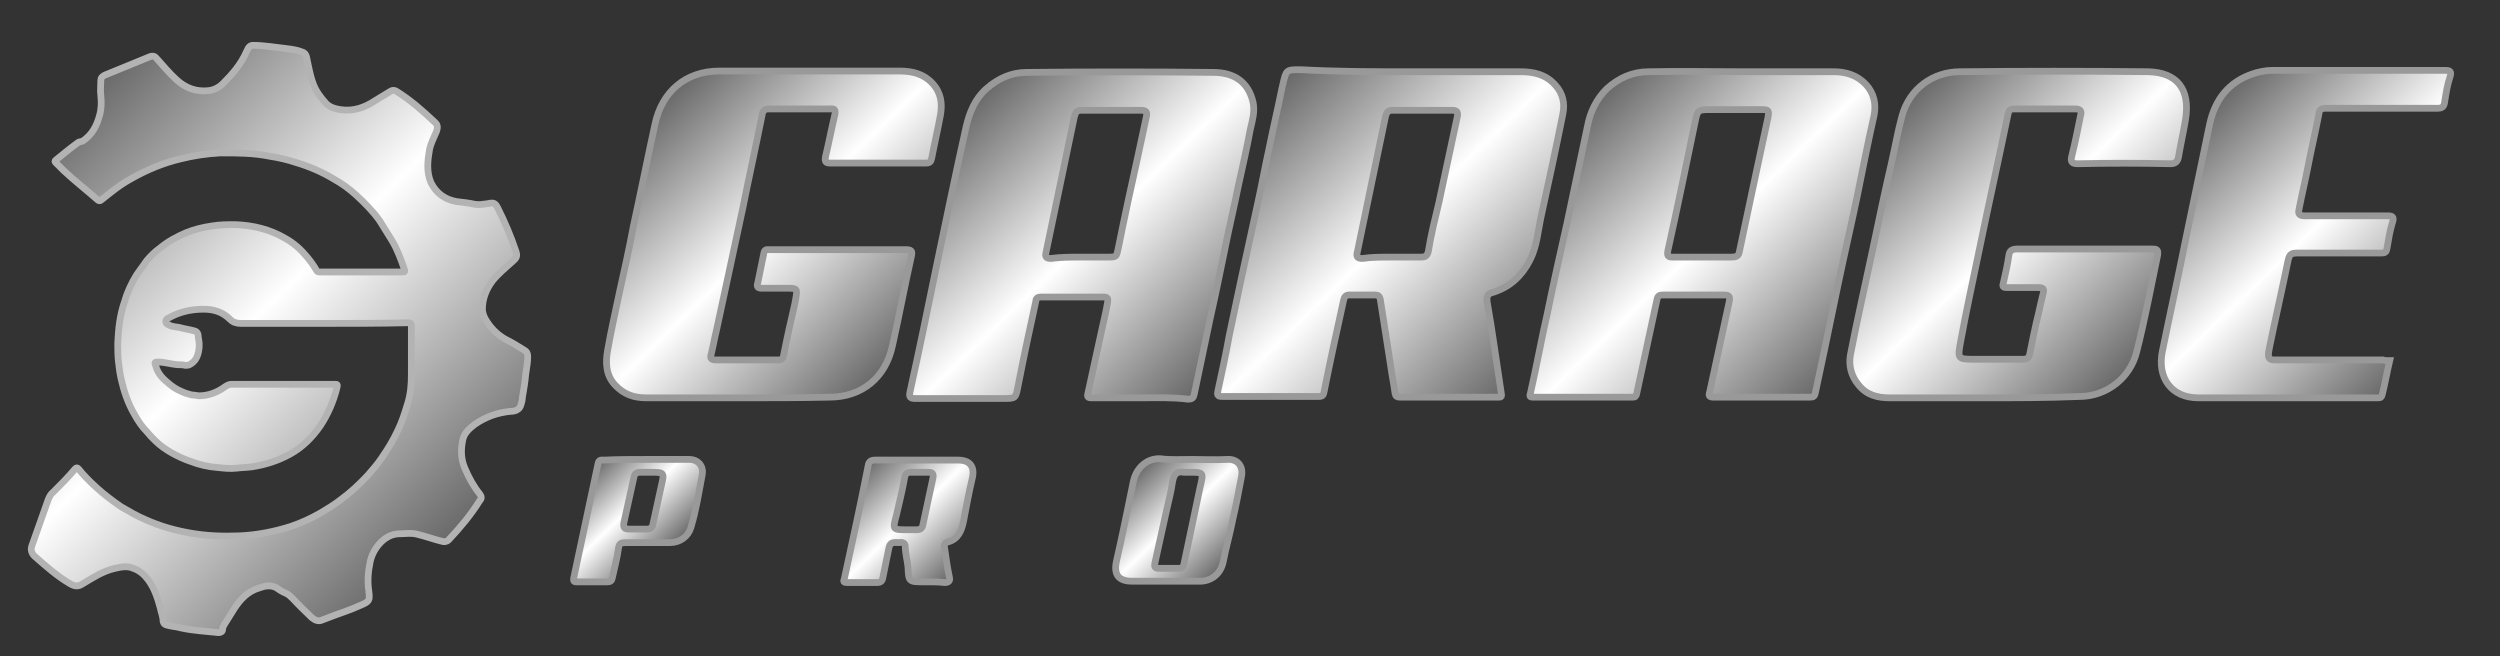
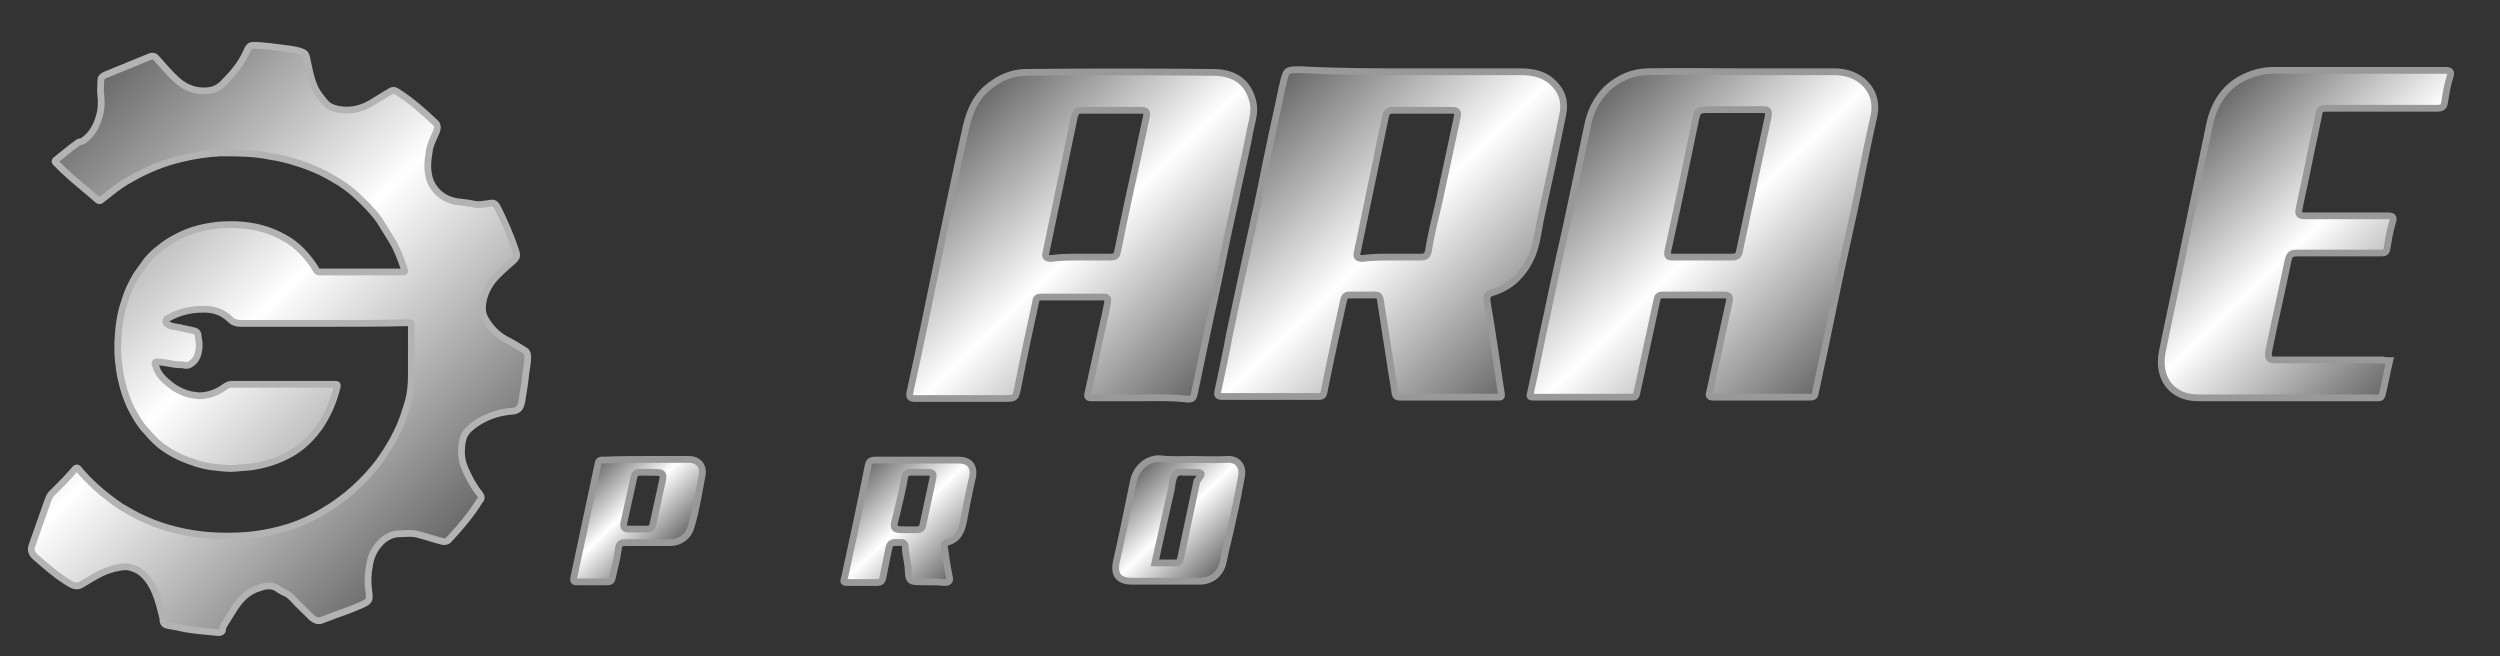
<svg xmlns="http://www.w3.org/2000/svg" version="1.1" id="Layer_1" x="0px" y="0px" viewBox="0 0 369.5 97" style="enable-background:new 0 0 369.5 97;" xml:space="preserve">
  <rect x="0" y="0" width="369.5" height="97" fill="#333333" stroke="none" />
  <style type="text/css">
	.st0{fill:url(#XMLID_2_);stroke:#B3B3B3;stroke-miterlimit:10;}
	.st1{fill:url(#XMLID_3_);stroke:#999999;stroke-miterlimit:10;}
	.st2{fill:url(#XMLID_4_);stroke:#999999;stroke-miterlimit:10;}
	.st3{fill:url(#XMLID_5_);stroke:#999999;stroke-miterlimit:10;}
	.st4{fill:url(#XMLID_6_);stroke:#999999;stroke-miterlimit:10;}
	.st5{fill:url(#XMLID_7_);stroke:#999999;stroke-miterlimit:10;}
	.st6{fill:url(#XMLID_8_);stroke:#999999;stroke-miterlimit:10;}
	.st7{fill:url(#XMLID_9_);stroke:#999999;stroke-miterlimit:10;}
	.st8{fill:url(#XMLID_10_);stroke:#999999;stroke-miterlimit:10;}
	.st9{fill:url(#XMLID_11_);stroke:#999999;stroke-miterlimit:10;}
</style>
  <linearGradient id="XMLID_2_" gradientUnits="userSpaceOnUse" x1="64.958" y1="81.326" x2="5.812" y2="20.079">
    <stop offset="0" style="stop-color:#696969" />
    <stop offset="0.512" style="stop-color:#FFFFFF" />
    <stop offset="1" style="stop-color:#696969" />
  </linearGradient>
  <path id="XMLID_116_" class="st0" d="M47.9,47.8c-4.1,0-8.2,0-12.3,0c-0.7,0-1.2-0.2-1.6-0.6c-1.1-1.1-2.4-1.5-3.9-1.5  c-1.9,0-3.6,0.4-5.2,1.3c-0.2,0.1-0.4,0.2-0.4,0.5c0,0.3,0.2,0.4,0.4,0.5c0.5,0.3,1.1,0.3,1.6,0.4c0.7,0.2,1.5,0.3,2.2,0.5  c0.5,0.1,0.6,0.5,0.6,0.9c0.2,0.9,0.2,1.8-0.1,2.7c-0.2,0.6-0.6,1.1-1.2,1.4c-0.2,0.1-0.4,0.1-0.6,0.1c-0.4-0.1-0.8-0.1-1.2-0.1  c-1-0.1-2-0.4-2.9-0.4c-0.4,0-0.5,0.1-0.3,0.5c0.3,1.3,1.2,2.1,2.2,2.9c0.6,0.5,1.4,0.9,2.2,1.2c0.4,0.1,0.8,0.3,1.3,0.3  c0.2,0,0.5,0.1,0.7,0.1c1.4,0,2.7-0.5,3.8-1.3c0.3-0.2,0.6-0.4,1-0.4c5.1,0,10.2,0,15.2,0c0.5,0,0.5,0,0.4,0.5  c-0.5,2-1.3,3.9-2.5,5.7c-1.2,1.7-2.6,3.1-4.4,4.1c-1.8,1-3.7,1.6-5.7,1.9c-0.8,0.1-1.5,0.1-2.3,0.2c-0.9,0.1-1.8,0-2.7-0.1  c-1.4-0.1-2.7-0.4-4-0.9c-0.9-0.3-1.8-0.7-2.7-1.2c-0.9-0.5-1.8-1.1-2.6-1.9c-0.4-0.4-0.8-0.8-1.2-1.3c-0.7-0.7-1.3-1.6-1.8-2.5  c-1-1.7-1.6-3.5-2-5.3c-0.2-0.9-0.3-1.7-0.4-2.6c-0.1-0.9-0.1-1.8-0.1-2.7c0.1-2.1,0.3-4.1,1-6.1c0.4-1.4,1-2.7,1.8-4  c0.5-0.7,1-1.4,1.5-2.1c0.6-0.7,1.2-1.3,1.9-1.8c1.2-1,2.5-1.7,3.9-2.3c1.2-0.5,2.5-0.8,3.8-1c1.2-0.2,2.3-0.2,3.5-0.2  c2.6,0.1,5.1,0.7,7.3,2c1.3,0.7,2.4,1.7,3.3,2.8c0.5,0.6,1,1.3,1.4,2c0.1,0.2,0.3,0.2,0.5,0.2c3.1,0,6.2,0,9.3,0c0.9,0,1.8,0,2.7,0  c0.6,0,0.6,0,0.4-0.6c-0.5-1.4-1-2.8-1.8-4.1c-0.6-1-1.2-1.9-1.8-2.9c-1-1.4-2.2-2.6-3.5-3.8c-1-0.9-2.1-1.7-3.2-2.3  c-1.8-1.1-3.7-1.9-5.7-2.5c-1.2-0.4-2.5-0.7-3.8-0.9c-2.4-0.5-4.9-0.5-7.3-0.5c-2,0.1-4,0.4-6,0.9c-2.5,0.6-4.9,1.6-7.2,2.9  c-1.1,0.6-2.1,1.3-3.1,2.1c-0.5,0.4-0.9,0.7-1.4,1.1c-0.1,0.1-0.2,0.1-0.4,0c-1.7-1.5-3.5-2.9-5.1-4.4c-0.4-0.4-0.8-0.8-1.2-1.2  c-0.1-0.1-0.1-0.2,0-0.3c1.1-0.9,2.2-1.8,3.3-2.6c0.2-0.2,0.5-0.1,0.8-0.3c1.3-0.9,2-2.2,2.4-3.7c0.3-1,0.3-2,0.2-3  c-0.1-0.7,0-1.4,0-2.2c0-0.4,0.2-0.6,0.6-0.8c2.2-0.9,4.4-1.8,6.6-2.7c0.5-0.2,0.8-0.1,1.1,0.3c0.9,1,1.8,2.1,2.9,3.1  c1.3,1.2,2.9,1.8,4.7,1.6c0.9-0.1,1.6-0.5,2.2-1.1c1.4-1.4,2.6-2.8,3.4-4.6c0.1-0.2,0.2-0.4,0.3-0.6c0.2-0.3,0.4-0.4,0.7-0.4  C39,6.7,40.7,7,42.5,7.2c0.7,0.1,1.5,0.2,2.2,0.5C45,7.8,45.2,8,45.3,8.4c0.3,1.3,0.5,2.7,1,4c0.4,1.1,1.1,2,1.9,2.9  c0.6,0.6,1.4,0.8,2.1,0.9c1.9,0.3,3.6-0.3,5.1-1.3c0.8-0.5,1.5-0.9,2.3-1.4c0.3-0.2,0.6-0.2,0.9,0c2.1,1.3,3.9,2.9,5.7,4.6  c0.5,0.4,0.4,1,0,1.8c-0.3,0.7-0.6,1.3-0.8,2.1c-0.3,1.7-0.5,3.4,0.2,5c0.8,1.6,2.1,2.5,3.8,2.8c0.9,0.1,1.8,0.2,2.7,0.4  c0.6,0.1,1.2,0,1.9-0.1c0.9-0.2,1.1-0.1,1.5,0.7c1,2,1.9,4.1,2.6,6.2c0.3,0.8,0.2,1.1-0.4,1.6c-1,0.9-2.1,1.8-3,2.9  c-0.9,1.2-1.5,2.6-1.5,4.2c0,0.5,0.2,1,0.4,1.4c0.8,1.4,1.9,2.5,3.3,3.2c0.8,0.4,1.6,0.9,2.4,1.4c0.4,0.2,0.6,0.5,0.6,1  c0,0.9-0.2,1.8-0.3,2.6c-0.1,1.2-0.3,2.3-0.5,3.5c0,0.3-0.1,0.7-0.2,1c-0.2,0.8-0.9,1-1.6,1c-1.9,0.2-3.6,0.8-5.2,1.9  c-0.8,0.6-1.6,1.3-1.8,2.3c-0.3,1.4-0.3,2.8,0.3,4.2c0.6,1.4,1.3,2.7,2.2,3.8c0.3,0.4,0.3,0.7,0,1c-1.3,2.1-2.9,4-4.6,5.8  c-0.3,0.3-0.7,0.3-1,0.2c-1.2-0.3-2.3-0.7-3.5-1c-1-0.3-1.9-0.1-2.9-0.1c-2.3,0.1-3.9,2.5-4.2,4.2c-0.3,1.4-0.4,2.8-0.2,4.2  c0.2,1.5,0.1,1.6-1.3,2.2c-1.5,0.7-3.2,1.2-4.7,1.8c-0.3,0.1-0.5,0.2-0.8,0.3c-0.6,0.3-1.1,0.1-1.6-0.3c-0.9-0.9-1.9-1.8-2.8-2.8  c-0.3-0.3-0.6-0.6-1-0.8c-0.5-0.2-1-0.5-1.4-0.8c-0.9-0.5-1.8-0.3-2.6,0c-1.7,0.5-2.8,1.7-3.7,3.1c-0.5,0.8-1,1.6-1.5,2.4  c-0.1,0.2-0.2,0.4-0.2,0.6c0,0.4-0.3,0.5-0.6,0.5c-1.9-0.2-3.8-0.3-5.6-0.7c-0.7-0.2-1.3-0.2-2-0.4c-0.4-0.1-0.5-0.2-0.6-0.6  c0-0.7-0.3-1.3-0.4-1.9c-0.4-1.5-0.9-3-1.8-4.2c-0.6-0.8-1.3-1.4-2.2-1.7c-0.9-0.4-1.8-0.2-2.7,0c-1.8,0.4-3.3,1.4-4.8,2.3  c-0.6,0.4-1.1,0.4-1.8,0c-1.9-1.1-3.6-2.6-5.3-4.1c-0.4-0.4-0.6-0.9-0.4-1.5c0.8-2.3,1.6-4.5,2.4-6.8c0.2-0.5,0.4-0.9,0.8-1.2  c1.1-1.1,2.2-2.2,3.2-3.4c0.2-0.2,0.3-0.2,0.5,0c0.8,1,1.7,1.9,2.7,2.8c1.1,1,2.3,1.9,3.6,2.8c1.2,0.7,2.4,1.4,3.6,1.9  c2.2,1,4.4,1.6,6.7,2c2.3,0.4,4.7,0.5,7.1,0.4c2.6-0.1,5.2-0.6,7.7-1.4c1.5-0.5,3-1.2,4.4-2c1-0.6,2-1.2,2.9-1.9  c1.5-1.1,2.8-2.3,4.1-3.7c0.7-0.8,1.4-1.6,2-2.5c0.9-1.3,1.7-2.6,2.4-4.1c0.6-1.2,1-2.5,1.4-3.8c0.5-1.5,0.6-3,0.6-4.5  c0-2.4,0-4.7,0-7.1c0-0.4-0.1-0.5-0.5-0.5C56.3,47.8,52.1,47.8,47.9,47.8z" />
  <g>
    <linearGradient id="XMLID_3_" gradientUnits="userSpaceOnUse" x1="224.829" y1="55.967" x2="185.777" y2="15.527">
      <stop offset="0" style="stop-color:#696969" />
      <stop offset="0.512" style="stop-color:#FFFFFF" />
      <stop offset="1" style="stop-color:#696969" />
    </linearGradient>
    <path id="XMLID_113_" class="st1" d="M208.3,10.6c5.5,0,10.9,0,16.4,0c2,0,3.8,0.4,5.2,2c1.1,1.2,1.4,2.7,1.1,4.2   c-1,5-2.1,10.1-3.2,15.1c-0.5,2.2-0.6,4.5-1.7,6.6c-1.2,2.3-2.9,3.9-5.4,4.7c-0.8,0.2-1,0.5-0.9,1.4c0.8,4.5,1.4,9.1,2.1,13.6   c0.1,0.5-0.1,0.5-0.5,0.5c-4.8,0-9.7,0-14.5,0c-0.4,0-0.6-0.1-0.7-0.5c-0.2-1.5-0.5-2.9-0.7-4.4c-0.5-3.2-1-6.4-1.5-9.6   c-0.1-0.4-0.3-0.6-0.7-0.6c-1.3,0-2.6,0-3.9,0c-0.5,0-0.7,0.3-0.8,0.7c-1,4.5-2,9.1-2.9,13.6c-0.1,0.5-0.2,0.7-0.8,0.7   c-4.8,0-9.5,0-14.3,0c-0.7,0-0.7-0.3-0.6-0.8c0.6-2.8,1.2-5.5,1.7-8.3c0.6-2.8,1.2-5.7,1.8-8.5c0.8-3.7,1.6-7.3,2.4-11   c0.6-2.7,1.1-5.5,1.7-8.2c0.6-3,1.3-5.9,1.9-8.9c0-0.1,0.1-0.3,0.1-0.4c0.5-2.2,0.5-2.2,2.6-2.2C197.8,10.6,203.1,10.6,208.3,10.6z    M205.6,38c1.5,0,2.9,0,4.4,0c0.6,0,0.9-0.1,1.1-0.8c0.4-2.5,1-4.9,1.6-7.4c0.9-4.2,1.8-8.4,2.7-12.6c0.1-0.6,0-0.9-0.8-0.9   c-2.9,0-5.9,0-8.8,0c-0.6,0-0.8,0.2-1,0.8c-1.4,6.7-2.8,13.4-4.2,20.2c-0.2,0.7,0.1,0.9,0.8,0.9C202.7,38,204.2,38,205.6,38z" />
    <linearGradient id="XMLID_4_" gradientUnits="userSpaceOnUse" x1="179.011" y1="55.957" x2="141.497" y2="17.11">
      <stop offset="0" style="stop-color:#696969" />
      <stop offset="0.512" style="stop-color:#FFFFFF" />
      <stop offset="1" style="stop-color:#696969" />
    </linearGradient>
    <path id="XMLID_110_" class="st2" d="M168.5,58.8c-2.3,0-4.7,0-7,0c-0.6,0-0.9,0-0.7-0.7c0.7-3.2,1.4-6.4,2.1-9.6   c0.3-1.3,0.6-2.6,0.8-3.8c0.1-0.6,0-0.8-0.6-0.8c-3.1,0-6.2,0-9.3,0c-0.4,0-0.7,0.2-0.7,0.6c-0.9,4.1-1.8,8.3-2.6,12.4   c-0.4,2-0.3,2-2.3,2c-4.3,0-8.5,0-12.8,0c-0.8,0-1.1-0.1-0.9-1c1.4-6.3,2.7-12.7,4-19c1.4-6.7,2.8-13.5,4.3-20.2   c0.5-2.1,1.3-4.1,3-5.6c1.7-1.5,3.7-2.4,5.9-2.4c9.2-0.1,18.4-0.1,27.6,0c3.1,0,5.2,1.4,5.9,4.4c0.3,1.4-0.1,2.7-0.4,4   c-0.5,2.8-1.2,5.7-1.8,8.5c-0.6,3-1.3,5.9-1.9,8.9c-0.7,3.4-1.4,6.9-2.2,10.4c-0.8,3.8-1.6,7.6-2.4,11.4c-0.1,0.5-0.3,0.7-0.9,0.7   C173.3,58.7,170.9,58.8,168.5,58.8z M159.8,38c1.3,0,2.6,0,3.8,0c1.5,0,1.4,0,1.7-1.4c0.9-4.5,1.9-9.1,2.9-13.6   c0.4-1.9,0.8-3.8,1.2-5.6c0.1-0.5,0.3-1.1-0.7-1.1c-3,0-5.9,0-8.9,0c-0.7,0-0.8,0.3-1,0.9c-1.4,6.7-2.8,13.4-4.2,20.1   c-0.2,0.7,0.1,0.9,0.7,0.9C156.8,38,158.3,38,159.8,38z" />
    <linearGradient id="XMLID_5_" gradientUnits="userSpaceOnUse" x1="270.743" y1="56.026" x2="233.234" y2="17.184">
      <stop offset="0" style="stop-color:#696969" />
      <stop offset="0.512" style="stop-color:#FFFFFF" />
      <stop offset="1" style="stop-color:#696969" />
    </linearGradient>
    <path id="XMLID_107_" class="st3" d="M257.4,10.6c4.5,0,9.1,0,13.6,0c1.8,0,3.5,0.5,4.8,1.9c1.2,1.3,1.5,2.9,1.2,4.5   c-0.9,4-1.7,8-2.5,12c-0.9,4.3-1.9,8.6-2.8,12.9c-0.7,3.4-1.4,6.7-2.1,10.1c-0.4,2-0.9,4.1-1.3,6.1c-0.1,0.5-0.3,0.6-0.8,0.6   c-4.7,0-9.5,0-14.2,0c-0.7,0-0.8-0.2-0.6-0.8c1-4.5,1.9-8.9,2.9-13.4c0.1-0.6,0-0.9-0.7-0.9c-3,0-6.1,0-9.1,0   c-0.5,0-0.8,0.1-0.9,0.7c-1,4.6-2,9.3-3,13.9c-0.1,0.4-0.2,0.5-0.6,0.5c-4.9,0-9.7,0-14.6,0c-0.5,0-0.7,0-0.5-0.6   c0.9-3.9,1.6-7.9,2.5-11.8c0.9-4.4,1.9-8.9,2.9-13.3c1-4.7,2-9.5,3-14.2c0.4-2.2,1.3-4.1,2.9-5.7c1.8-1.6,3.8-2.5,6.2-2.5   C248.2,10.5,252.8,10.6,257.4,10.6z M251.6,38c1.4,0,2.8,0,4.3,0c0.8,0,1.1-0.2,1.2-0.9c0.8-3.8,1.6-7.5,2.4-11.3   c0.6-2.8,1.2-5.6,1.8-8.4c0.2-1.1,0.1-1.2-0.9-1.2c-2.5,0-5,0-7.5,0c-2,0-2,0-2.4,2c-1.3,6.3-2.6,12.6-4,18.9   c-0.1,0.7,0,0.9,0.7,0.9C248.6,38,250.1,38,251.6,38z" />
    <linearGradient id="XMLID_6_" gradientUnits="userSpaceOnUse" x1="316.324" y1="53.261" x2="280.387" y2="16.047">
      <stop offset="0" style="stop-color:#696969" />
      <stop offset="0.512" style="stop-color:#FFFFFF" />
      <stop offset="1" style="stop-color:#696969" />
    </linearGradient>
-     <path id="XMLID_106_" class="st4" d="M293.2,58.8c-4.6,0-9.3,0-13.9,0c-1.8,0-3.4-0.4-4.6-1.9c-1.1-1.3-1.5-2.9-1.2-4.5   c1-5.2,2.2-10.4,3.3-15.6c0.9-4.3,1.8-8.6,2.8-12.9c0.5-2.2,0.9-4.5,1.5-6.7c1.1-4.1,4.6-6.6,8.6-6.6c9.3-0.1,18.5-0.1,27.8,0   c4.2,0.1,6.3,2.5,5.5,7.2c-0.3,1.8-0.7,3.5-1,5.3c-0.1,0.7-0.4,1.1-1.2,1.1c-4.6-0.1-9.1-0.1-13.7,0c-0.9,0-1.1-0.3-0.9-1.1   c0.5-2,0.9-4,1.3-6c0.2-0.7,0-1-0.8-1c-3,0-6,0-9,0c-0.6,0-0.8,0.2-0.9,0.7c-1.4,6.8-2.9,13.5-4.3,20.3c-0.9,4.4-1.9,8.9-2.7,13.3   c-0.5,2.7-0.5,2.7,2.2,2.7c2.3,0,4.6,0,6.9,0c0.7,0,1-0.2,1.1-0.8c0.4-2,0.8-4,1.3-6c0.2-0.9,0.4-1.8,0.6-2.6   c0.3-1.1,0.2-1.2-0.9-1.2c-1.5,0-2.9,0-4.4,0c-0.5,0-0.7-0.1-0.5-0.7c0.3-1.3,0.6-2.6,0.8-4c0.1-0.8,0.5-1,1.3-1   c5.2,0,10.3,0,15.5,0c1.5,0,2.9,0,4.4,0c0.7,0,0.9,0.1,0.8,0.9c-1,4.8-1.9,9.6-3.1,14.3c-0.9,3.7-4.3,6.6-8.5,6.6   C302.5,58.8,297.8,58.8,293.2,58.8z" />
    <linearGradient id="XMLID_7_" gradientUnits="userSpaceOnUse" x1="132.481" y1="53.27" x2="96.602" y2="16.115">
      <stop offset="0" style="stop-color:#696969" />
      <stop offset="0.512" style="stop-color:#FFFFFF" />
      <stop offset="1" style="stop-color:#696969" />
    </linearGradient>
-     <path id="XMLID_105_" class="st5" d="M109.3,58.8c-4.6,0-9.2,0-13.8,0c-1.8,0-3.3-0.5-4.6-1.9c-1.4-1.5-1.4-3.4-1.1-5.1   c0.5-2.9,1.2-5.9,1.8-8.8c0.7-3.1,1.4-6.3,2-9.5c1.1-5,2.1-10.1,3.2-15.1c1-4.8,4.5-7.9,9.5-7.9c8.9,0,17.8,0,26.7,0   c1.8,0,3.5,0.4,4.8,1.8c1.3,1.4,1.5,3,1.2,4.7c-0.4,2.2-0.9,4.3-1.3,6.4c-0.1,0.5-0.3,0.7-0.8,0.7c-4.7,0-9.5,0-14.2,0   c-0.7,0-0.8-0.2-0.7-0.9c0.5-2.1,0.9-4.2,1.4-6.3c0.1-0.6,0-0.9-0.7-0.8c-3,0-6.1,0-9.1,0c-0.8,0-0.9,0.5-1,1.1   c-0.9,4.5-1.9,9-2.8,13.5c-1.3,6-2.6,12.1-3.9,18.1c-0.3,1.2-0.5,2.4-0.8,3.6c-0.2,0.6,0.1,0.8,0.7,0.8c3.1,0,6.1,0,9.2,0   c0.5,0,0.7-0.1,0.8-0.6c0.5-2.6,1.1-5.2,1.7-7.8c0-0.2,0.1-0.4,0.1-0.6c0.3-1.6,0.2-1.6-1.4-1.6c-1.2,0-2.4,0-3.6,0   c-0.6,0-0.8-0.2-0.6-0.8c0.3-1.4,0.6-2.9,0.9-4.4c0.1-0.6,0.5-0.5,0.8-0.5c2.7,0,5.3,0,8,0c4.1,0,8.1,0,12.2,0c0.8,0,1,0.2,0.8,1   c-1,4.4-1.8,8.8-2.8,13.2c-1,4.7-4.5,7.6-9.3,7.6C118.3,58.8,113.8,58.8,109.3,58.8z" />
    <linearGradient id="XMLID_8_" gradientUnits="userSpaceOnUse" x1="358.86" y1="51.987" x2="325.216" y2="17.147">
      <stop offset="0" style="stop-color:#696969" />
      <stop offset="0.512" style="stop-color:#FFFFFF" />
      <stop offset="1" style="stop-color:#696969" />
    </linearGradient>
    <path id="XMLID_104_" class="st6" d="M353.2,53.3c-0.4,1.7-0.7,3.4-1.1,5c-0.1,0.4-0.2,0.5-0.6,0.5c-8.9,0-17.8,0-26.6,0   c-4,0-6.1-3-5.3-6.9c1.1-5.4,2.3-10.8,3.4-16.3c1.2-5.8,2.4-11.5,3.6-17.3c0.8-3.6,2.8-6.2,6.4-7.4c0.9-0.3,1.9-0.5,2.9-0.5   c8.5,0,17,0,25.4,0c0.8,0,1.1,0.1,0.8,1c-0.4,1.2-0.6,2.5-0.8,3.8c-0.1,0.6-0.4,0.8-1,0.8c-5.5,0-11,0-16.5,0c-0.8,0-1,0.2-1.1,1   c-0.5,2.6-1.1,5.1-1.6,7.7c-0.4,2.1-0.9,4.1-1.3,6.2c-0.2,0.8,0.1,1,0.9,1c4,0,8,0,12.1,0c0.8,0,1.1,0.1,0.8,1   c-0.4,1.3-0.6,2.6-0.8,3.8c-0.1,0.6-0.3,0.7-0.9,0.7c-4.1,0-8.2,0-12.4,0c-0.7,0-1.1,0.1-1.3,1c-0.9,4.4-1.9,8.7-2.8,13.1   c0,0.2-0.1,0.4-0.1,0.6c-0.1,0.8,0.1,1.1,0.9,1.1c5.3,0,10.7,0,16,0C352.4,53.3,352.8,53.3,353.2,53.3z" />
    <linearGradient id="XMLID_9_" gradientUnits="userSpaceOnUse" x1="141.212" y1="84.744" x2="126.769" y2="69.787">
      <stop offset="0" style="stop-color:#696969" />
      <stop offset="0.512" style="stop-color:#FFFFFF" />
      <stop offset="1" style="stop-color:#696969" />
    </linearGradient>
    <path id="XMLID_101_" class="st7" d="M137.3,86c-0.2,0-0.5,0-0.7,0c-2.3,0-2.3,0-2.4-2.2c-0.1-1-0.4-2-0.4-3c0-0.6-0.5-0.7-0.9-0.6   c-0.6,0-1.3-0.2-1.5,0.7c-0.3,1.5-0.6,2.9-0.9,4.4c-0.1,0.6-0.3,0.8-0.9,0.8c-1.5,0-2.9,0-4.4,0c-0.5,0-0.6-0.1-0.4-0.6   c1.2-5.5,2.4-11,3.5-16.6c0.1-0.7,0.4-0.9,1.1-0.9c4.1,0,8.1,0,12.2,0c1.8,0,2.5,1,2.1,2.7c-0.5,2.1-0.9,4.3-1.3,6.4   c-0.3,1.4-0.8,2.6-2.3,3c-0.4,0.1-0.6,0.4-0.5,0.8c0.2,1.4,0.4,2.9,0.7,4.3c0.2,0.7-0.1,0.9-0.7,0.9C138.7,86,138,86,137.3,86z    M134.1,78.3c0.5,0,0.9,0,1.4,0c0.5,0,0.8-0.2,0.9-0.7c0.5-2.3,1-4.7,1.5-7c0.1-0.6-0.1-0.8-0.7-0.8c-0.9,0-1.8,0-2.6,0   c-0.5,0-0.8,0.2-0.9,0.8c-0.3,1.8-0.8,3.7-1.2,5.5C131.9,78.3,131.9,78.3,134.1,78.3z" />
    <linearGradient id="XMLID_10_" gradientUnits="userSpaceOnUse" x1="180.883" y1="83.916" x2="167.486" y2="70.042">
      <stop offset="0" style="stop-color:#696969" />
      <stop offset="0.512" style="stop-color:#FFFFFF" />
      <stop offset="1" style="stop-color:#696969" />
    </linearGradient>
-     <path id="XMLID_98_" class="st8" d="M176.2,67.9c1.7,0,3.4,0.1,5.2,0c1.4-0.1,2.4,0.9,2.1,2.5c-0.4,2.1-0.8,4.3-1.3,6.4   c-0.4,2.1-1,4.1-1.4,6.2c-0.4,2-2,3-3.7,2.9c-3.3,0-6.6,0-9.8,0c-2,0-2.7-1-2.3-2.9c0.9-3.9,1.7-7.9,2.5-11.8c0.4-2,2-3.5,4-3.4   C173,68,174.6,67.9,176.2,67.9z M175.7,69.8c-0.2,0-0.5,0-0.7,0c-1.1-0.2-1.5,0.3-1.7,1.4c-0.2,1.5-0.6,2.9-0.9,4.3   c-0.6,2.6-1.1,5.1-1.7,7.7c-0.1,0.4-0.1,0.8,0.5,0.8c1,0,2.1,0,3.1,0c0.4,0,0.6-0.2,0.7-0.7c0.8-3.8,1.6-7.6,2.4-11.4   C177.9,69.8,177.9,69.8,175.7,69.8z" />
+     <path id="XMLID_98_" class="st8" d="M176.2,67.9c1.7,0,3.4,0.1,5.2,0c1.4-0.1,2.4,0.9,2.1,2.5c-0.4,2.1-0.8,4.3-1.3,6.4   c-0.4,2.1-1,4.1-1.4,6.2c-0.4,2-2,3-3.7,2.9c-3.3,0-6.6,0-9.8,0c-2,0-2.7-1-2.3-2.9c0.9-3.9,1.7-7.9,2.5-11.8c0.4-2,2-3.5,4-3.4   C173,68,174.6,67.9,176.2,67.9z M175.7,69.8c-0.2,0-0.5,0-0.7,0c-1.1-0.2-1.5,0.3-1.7,1.4c-0.2,1.5-0.6,2.9-0.9,4.3   c-0.6,2.6-1.1,5.1-1.7,7.7c1,0,2.1,0,3.1,0c0.4,0,0.6-0.2,0.7-0.7c0.8-3.8,1.6-7.6,2.4-11.4   C177.9,69.8,177.9,69.8,175.7,69.8z" />
    <linearGradient id="XMLID_11_" gradientUnits="userSpaceOnUse" x1="98.602" y1="81.868" x2="86.876" y2="69.726">
      <stop offset="0" style="stop-color:#696969" />
      <stop offset="0.512" style="stop-color:#FFFFFF" />
      <stop offset="1" style="stop-color:#696969" />
    </linearGradient>
    <path id="XMLID_95_" class="st9" d="M95.7,67.9c2.1,0,4.1,0,6.2,0c1.2,0,2.1,0.9,1.9,2.2c-0.5,2.6-0.9,5.3-1.7,7.9   c-0.4,1.3-1.6,2.2-3.1,2.2c-2.2,0-4.3,0-6.5,0c-0.7,0-1,0.1-1.1,0.9c-0.2,1.5-0.6,2.9-0.9,4.3c-0.1,0.5-0.3,0.6-0.8,0.6   c-1.5,0-2.9,0-4.4,0c-0.4,0-0.6,0-0.5-0.6c1.2-5.6,2.4-11.3,3.6-16.9c0.1-0.6,0.5-0.5,0.9-0.5C91.4,67.9,93.6,67.9,95.7,67.9z    M96,69.8c-0.5,0-0.9,0-1.4,0c-0.5,0-0.8,0.2-0.9,0.7c-0.5,2.3-1,4.5-1.5,6.8c-0.1,0.7,0.1,0.9,0.8,0.9c0.9,0,1.8,0,2.6,0   c0.5,0,0.8-0.2,0.9-0.7c0.4-1.8,0.8-3.7,1.2-5.5C98.2,69.8,98.3,69.8,96,69.8z" />
  </g>
</svg>